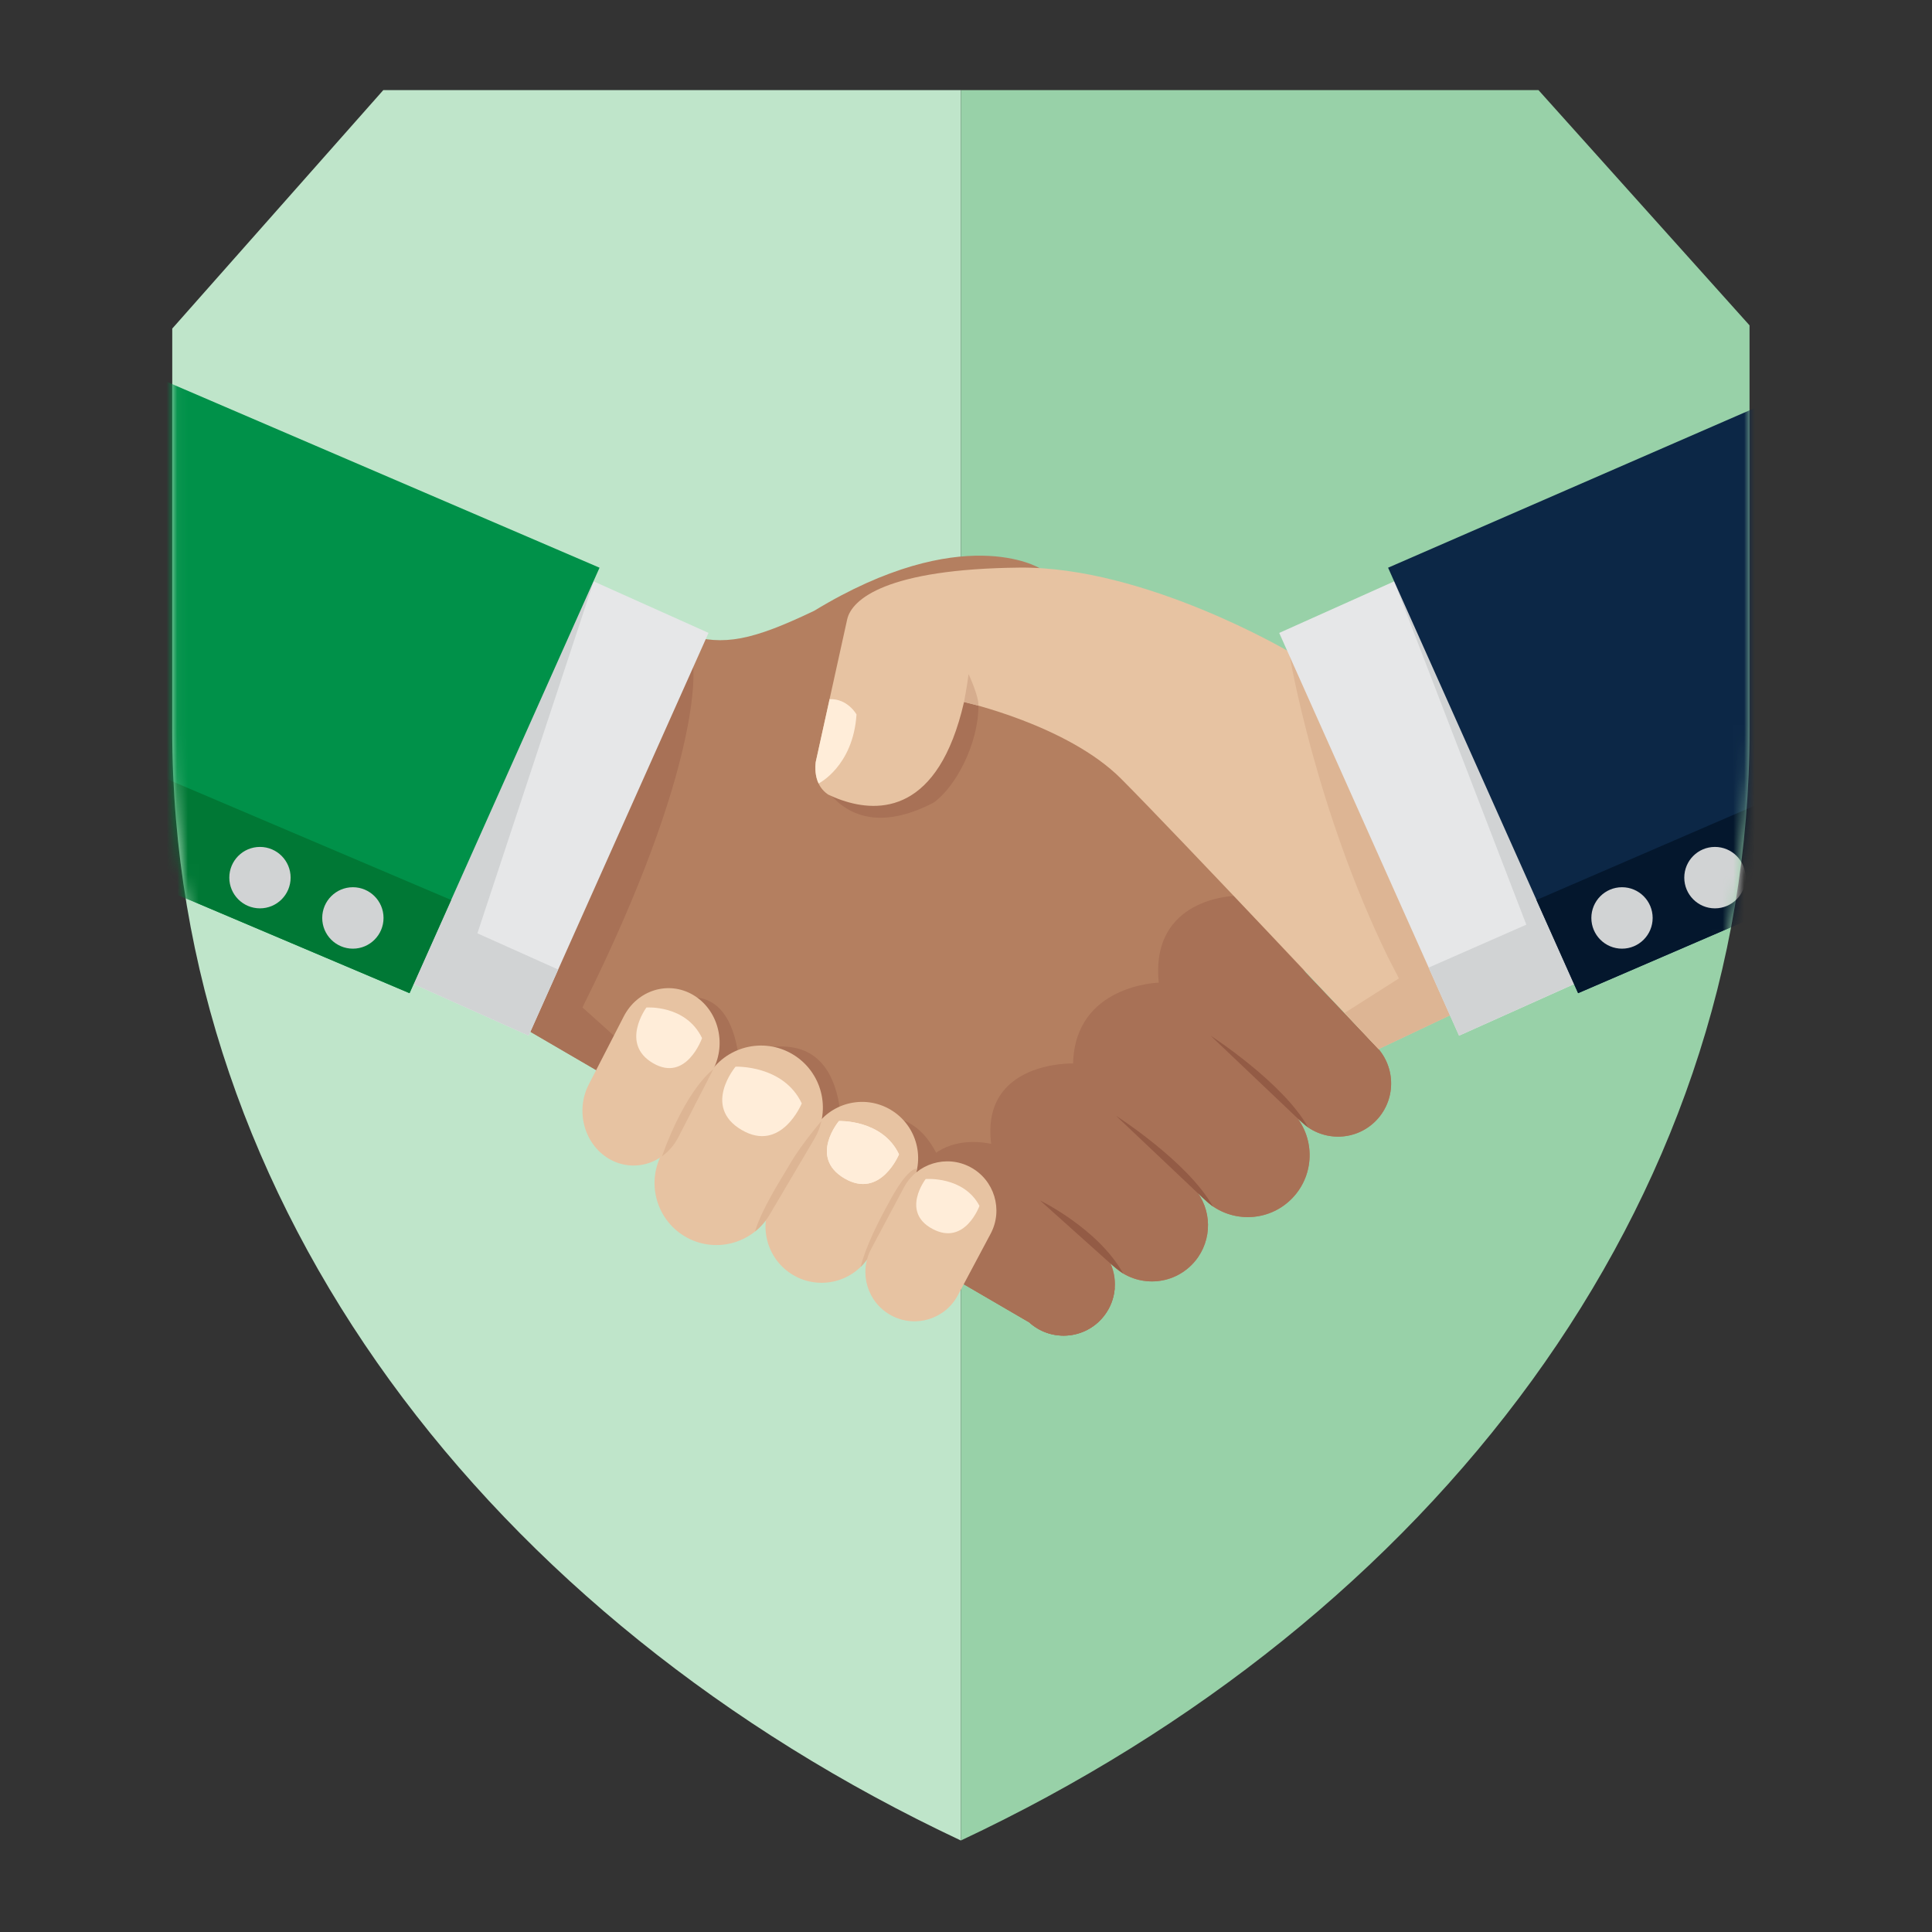
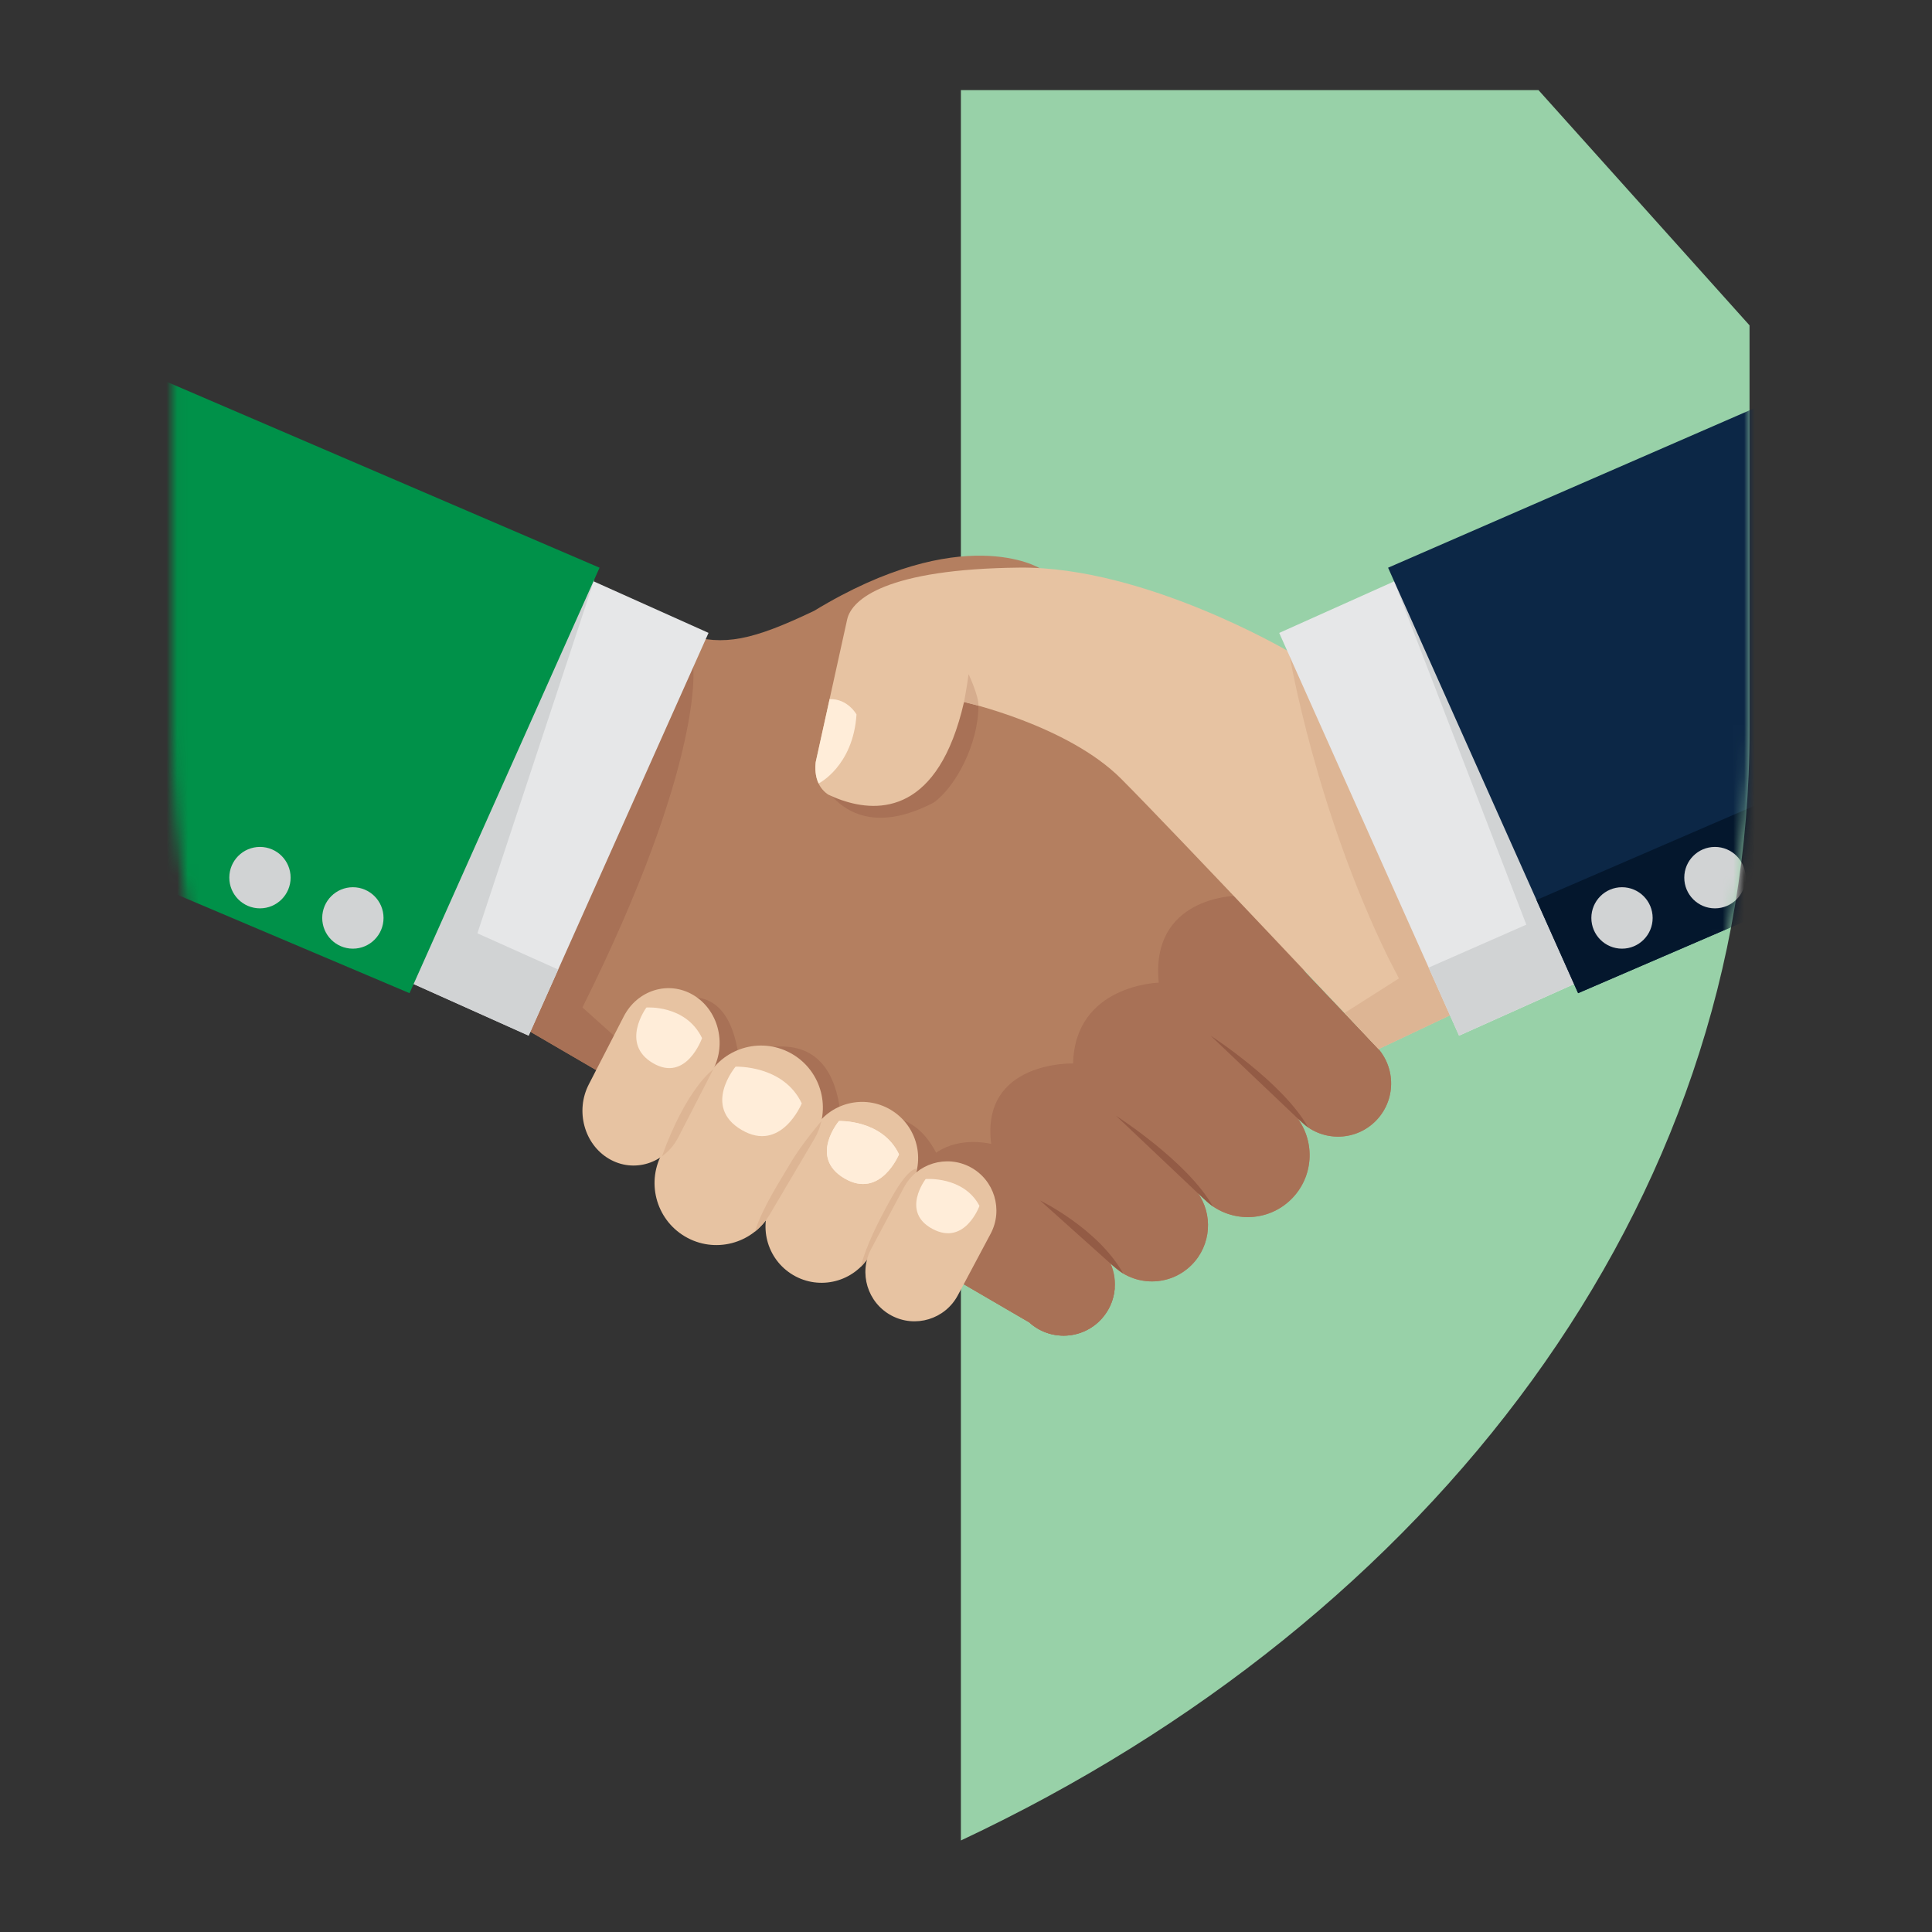
<svg xmlns="http://www.w3.org/2000/svg" width="180" height="180" viewBox="0 0 180 180" fill="none">
  <rect x="0" y="0" width="180" height="180" fill="#333333" stroke="none" />
-   <path d="M16.048 68.081C16.048 112.261 45.604 150.834 89.524 171.477V171.472V8.395H35.711L16.048 30.613V68.081Z" fill="#BFE5CA" />
  <path d="M89.524 171.473C133.449 150.834 163 112.262 163 68.082V30.312L143.337 8.395H89.524V171.473Z" fill="#98D1A8" />
  <mask id="mask0_857_678" style="mask-type:alpha" maskUnits="userSpaceOnUse" x="16" y="8" width="147" height="164">
    <path d="M89.524 171.477C45.604 150.834 16.048 112.262 16.048 68.082V30.613L35.711 8.395H143.337L163 30.312V68.082C163 112.262 133.45 150.834 89.524 171.473V171.477Z" fill="#82BFAB" />
  </mask>
  <g mask="url(#mask0_857_678)">
    <path d="M89.816 73.527C89.816 73.527 90.111 72.009 90.239 70.933C90.239 70.933 91.202 72.968 91.158 73.872L89.816 73.527Z" fill="#D6AD8E" />
    <path d="M128.037 97.322L121.658 90.623L96.846 52.93C96.846 52.93 89.661 48.515 75.853 56.908C70.077 59.667 67.442 60.203 63.94 59.13C60.438 58.057 44.907 53.956 44.907 53.956L37.945 89.448L95.881 123.196C97.833 124.974 100.855 124.83 102.629 122.874C103.954 121.414 104.209 119.357 103.442 117.668L103.641 117.866C105.688 119.904 108.997 119.892 111.03 117.841C112.857 115.997 113.032 113.135 111.564 111.095L112.191 111.719C114.448 113.966 118.097 113.953 120.34 111.691C122.374 109.639 122.552 106.441 120.884 104.187L121.29 104.567C123.286 106.434 126.416 106.326 128.279 104.325C130.142 102.325 130.034 99.189 128.037 97.322Z" fill="#B47F60" />
    <path d="M75.967 71.566C75.967 71.566 78.303 79.263 86.96 74.792C89.013 73.361 91.162 69.312 91.158 65.748L81.249 62.809L75.967 71.566Z" fill="#A87156" />
    <path d="M88.309 110.311C85.664 100.298 78.407 105.278 78.407 105.278C78.089 93.68 68.825 98.489 68.825 98.489C67.29 87.222 57.194 96.487 57.194 96.487L54.266 93.861C65.659 70.99 64.585 62.154 64.585 62.154L65.409 59.489C64.929 59.403 64.444 59.283 63.94 59.129C60.438 58.056 44.907 53.956 44.907 53.956L37.945 89.448L95.881 123.195C97.833 124.973 100.855 124.829 102.629 122.873C103.368 122.059 103.773 121.06 103.855 120.042C99.389 117.435 94.224 114.235 88.309 110.311Z" fill="#A87156" />
    <path d="M128.037 97.322L121.658 90.622L117.352 86.006L115.021 83.471C115.021 83.471 107.155 83.615 107.959 91.552C107.959 91.552 100.156 91.74 99.977 99.079C99.977 99.079 91.365 98.83 92.347 106.576C92.347 106.576 83.848 104.347 84.614 115.555L86.731 117.864L95.882 123.195C97.833 124.973 100.855 124.829 102.63 122.873C103.954 121.413 104.209 119.356 103.442 117.667L103.641 117.865C105.688 119.903 108.997 119.891 111.03 117.84C112.857 115.997 113.032 113.134 111.564 111.094L112.191 111.718C114.449 113.965 118.098 113.952 120.34 111.69C122.374 109.638 122.552 106.44 120.884 104.187L121.29 104.566C123.287 106.433 126.416 106.325 128.279 104.325C130.142 102.324 130.034 99.189 128.037 97.322Z" fill="#A87156" />
    <path d="M139.973 53.956L120.16 60.752C120.16 60.752 106.684 52.765 94.993 52.883C82.614 53.008 79.346 55.818 78.928 57.712L75.998 71.004C75.894 71.947 76.007 73.246 77.153 74.026C77.532 74.207 77.964 74.391 78.437 74.554C78.439 74.554 78.44 74.554 78.442 74.555C78.442 74.555 78.442 74.555 78.442 74.555C81.879 75.736 87.436 75.779 89.816 65.402C89.816 65.402 99.455 67.548 104.453 72.556C109.451 77.564 128.438 97.743 128.438 97.743L154.074 85.612L139.973 53.956Z" fill="#E7C3A2" />
    <path d="M139.973 53.956L120.259 60.718L120.177 61.21C120.177 61.21 122.604 75.435 129.325 89.198C130.334 91.156 130.334 91.156 130.334 91.156L125.267 94.378C127.197 96.424 128.438 97.743 128.438 97.743L154.074 85.612L139.973 53.956Z" fill="#DDB594" />
    <path d="M79.799 66.564C79.799 66.564 78.979 65.077 77.291 65.137L75.998 71.003C75.932 71.599 75.954 72.336 76.267 72.996C76.267 72.996 79.487 71.394 79.799 66.564Z" fill="#FFEDD9" />
    <path d="M146.436 68.465L139.973 53.955L132.812 56.412C137.426 60.461 143.154 65.546 146.436 68.465Z" fill="#FFEDD9" />
    <path d="M154.074 85.612L149.806 76.029C150.214 79.009 150.739 82.907 151.226 86.734L154.074 85.612Z" fill="#FFEDD9" />
    <path d="M82.977 103.391C85.46 104.864 86.282 108.075 84.812 110.563L81.042 116.946C79.573 119.434 76.368 120.257 73.885 118.785C71.401 117.312 70.58 114.101 72.049 111.613L75.82 105.23C77.29 102.742 80.494 101.919 82.977 103.391Z" fill="#E7C3A2" />
    <path d="M78.165 104.444C78.165 104.444 82.211 104.281 83.758 107.547C83.758 107.547 82.029 111.757 78.675 109.787C75.322 107.817 78.165 104.444 78.165 104.444Z" fill="#FFEDD9" />
    <path d="M83.085 111.547C81.754 113.923 80.652 116.178 80.186 118.033C80.511 117.717 80.8 117.354 81.041 116.945L84.811 110.562C85.126 110.03 85.335 109.465 85.445 108.891C85.436 108.888 84.708 108.646 83.085 111.547Z" fill="#DDB594" />
    <path d="M78.165 104.443C78.165 104.443 82.21 104.28 83.758 107.546C83.758 107.546 82.028 111.756 78.675 109.786C75.321 107.816 78.165 104.443 78.165 104.443Z" fill="#FFEDD9" />
    <path d="M90.412 108.741C92.641 109.934 93.484 112.712 92.294 114.946L89.241 120.677C88.051 122.911 85.278 123.755 83.049 122.563C80.819 121.37 79.976 118.592 81.166 116.358L84.219 110.627C85.409 108.393 88.182 107.549 90.412 108.741Z" fill="#E7C3A2" />
    <path d="M86.241 109.849C86.241 109.849 89.775 109.55 91.255 112.348C91.255 112.348 89.904 116.098 86.894 114.504C83.883 112.911 86.241 109.849 86.241 109.849Z" fill="#FFEDD9" />
    <path d="M73.838 98.218C76.577 99.842 77.483 103.384 75.862 106.128L71.704 113.167C70.083 115.911 66.549 116.819 63.81 115.195C61.072 113.571 60.165 110.029 61.786 107.285L65.944 100.246C67.565 97.502 71.1 96.594 73.838 98.218Z" fill="#E7C3A2" />
    <path d="M73.583 108.47C72.684 110.013 71.014 112.544 70.338 114.74C70.87 114.315 71.337 113.789 71.704 113.167L75.862 106.127C76.178 105.593 76.397 105.028 76.526 104.452C76.502 104.479 74.698 106.556 73.583 108.47Z" fill="#DDB594" />
    <path d="M68.531 99.379C68.531 99.379 72.993 99.2 74.699 102.801C74.699 102.801 72.792 107.444 69.093 105.272C65.395 103.099 68.531 99.379 68.531 99.379Z" fill="#FFEDD9" />
    <path d="M64.58 92.697C66.883 94.055 67.723 97.156 66.454 99.623L63.2 105.951C61.932 108.417 59.035 109.316 56.731 107.958C54.427 106.6 53.588 103.499 54.856 101.032L58.111 94.704C59.379 92.237 62.276 91.339 64.58 92.697Z" fill="#E7C3A2" />
    <path d="M61.672 107.732C62.288 107.293 62.818 106.694 63.2 105.951L66.454 99.623C66.454 99.623 63.986 101.324 61.672 107.732Z" fill="#DDB594" />
    <path d="M60.225 93.868C60.225 93.868 63.906 93.587 65.408 96.719C65.408 96.719 63.952 100.869 60.841 99.054C57.73 97.238 60.225 93.868 60.225 93.868Z" fill="#FFEDD9" />
    <path d="M134.476 52.109L119.181 58.968L135.94 96.491L151.235 89.632L134.476 52.109Z" fill="#E6E7E8" />
    <path d="M133.102 90.15L135.933 96.488L151.228 89.629L148.558 83.653L129.891 54.161L142.204 86.149L133.102 90.15Z" fill="#D1D3D4" />
    <path d="M199.945 22.14L129.325 52.892L147.029 92.531L199.945 69.718V22.14Z" fill="#0C2746" />
    <path d="M199.945 59.297L143.151 83.849L147.029 92.531L199.945 69.718V59.297Z" fill="#04172D" />
    <path d="M50.718 52.105L33.959 89.628L49.254 96.487L66.013 58.964L50.718 52.105Z" fill="#E6E7E8" />
    <path d="M33.956 89.629L49.25 96.487L52.004 90.329L44.478 86.955L55.383 53.956L36.709 83.471L33.956 89.629Z" fill="#D1D3D4" />
    <path d="M-19.86 20.364V67.942L38.155 92.531L55.858 52.892L-19.86 20.364Z" fill="#009149" />
-     <path d="M-19.86 57.521V67.942L38.155 92.531L42.032 83.849L-19.86 57.521Z" fill="#007835" />
    <path d="M120.884 104.186L112.783 96.487C112.783 96.487 119.537 100.847 121.871 105.033L120.884 104.186Z" fill="#935B45" />
    <path d="M112.019 111.567L103.977 103.955C103.977 103.955 110.671 108.227 113.006 112.414L112.019 111.567Z" fill="#935B45" />
    <path d="M103.629 117.876L96.897 111.844C96.897 111.844 102.307 114.459 104.641 118.646L103.629 117.876Z" fill="#935B45" />
    <path d="M35.733 85.523C35.733 87.103 34.454 88.385 32.877 88.385C31.3 88.385 30.021 87.103 30.021 85.523C30.021 83.943 31.3 82.661 32.877 82.661C34.454 82.661 35.733 83.943 35.733 85.523Z" fill="#D1D3D4" />
    <path d="M27.076 81.767C27.076 83.348 25.797 84.629 24.22 84.629C22.642 84.629 21.364 83.348 21.364 81.767C21.364 80.187 22.642 78.906 24.22 78.906C25.797 78.906 27.076 80.187 27.076 81.767Z" fill="#D1D3D4" />
    <path d="M148.263 85.523C148.263 87.103 149.541 88.385 151.119 88.385C152.696 88.385 153.974 87.103 153.974 85.523C153.974 83.943 152.696 82.661 151.119 82.661C149.541 82.661 148.263 83.943 148.263 85.523Z" fill="#D1D3D4" />
    <path d="M156.92 81.767C156.92 83.348 158.199 84.629 159.776 84.629C161.353 84.629 162.632 83.348 162.632 81.767C162.632 80.187 161.353 78.906 159.776 78.906C158.199 78.906 156.92 80.187 156.92 81.767Z" fill="#D1D3D4" />
    <path d="M89.816 65.402C89.816 65.402 90.11 63.885 90.239 62.809C90.239 62.809 91.201 64.843 91.158 65.748L89.816 65.402Z" fill="#D6AD8E" />
  </g>
</svg>